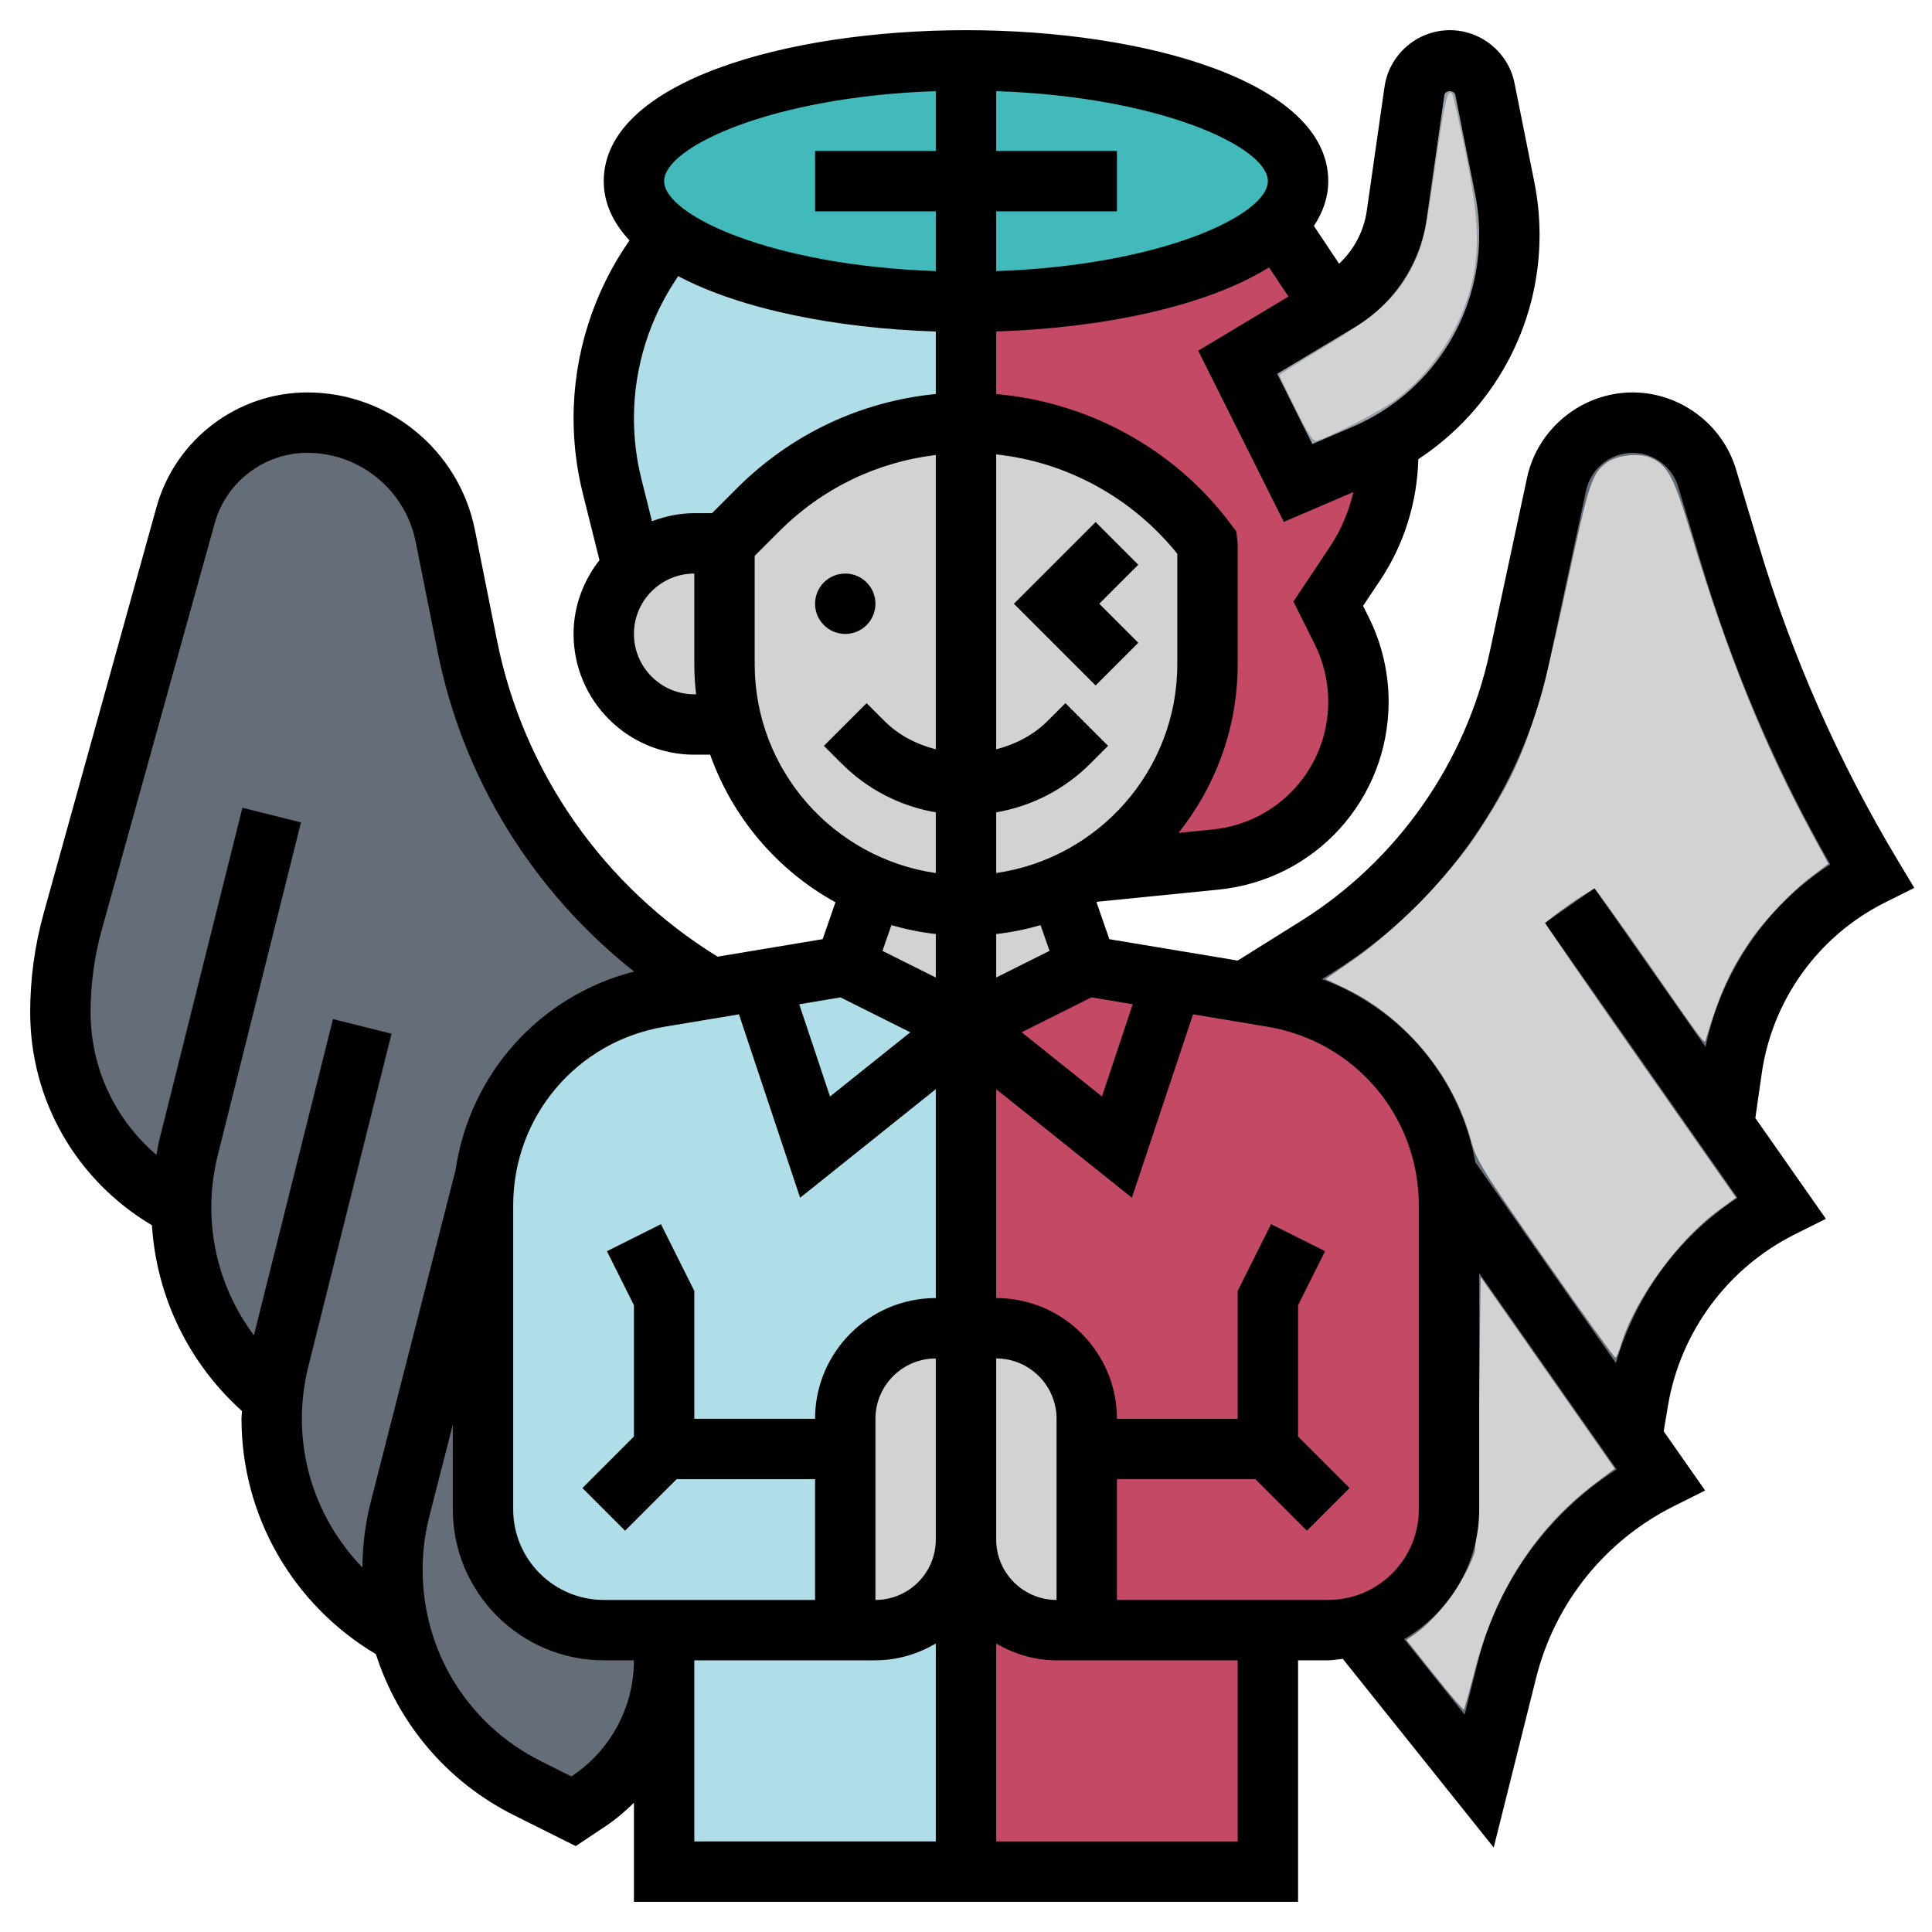
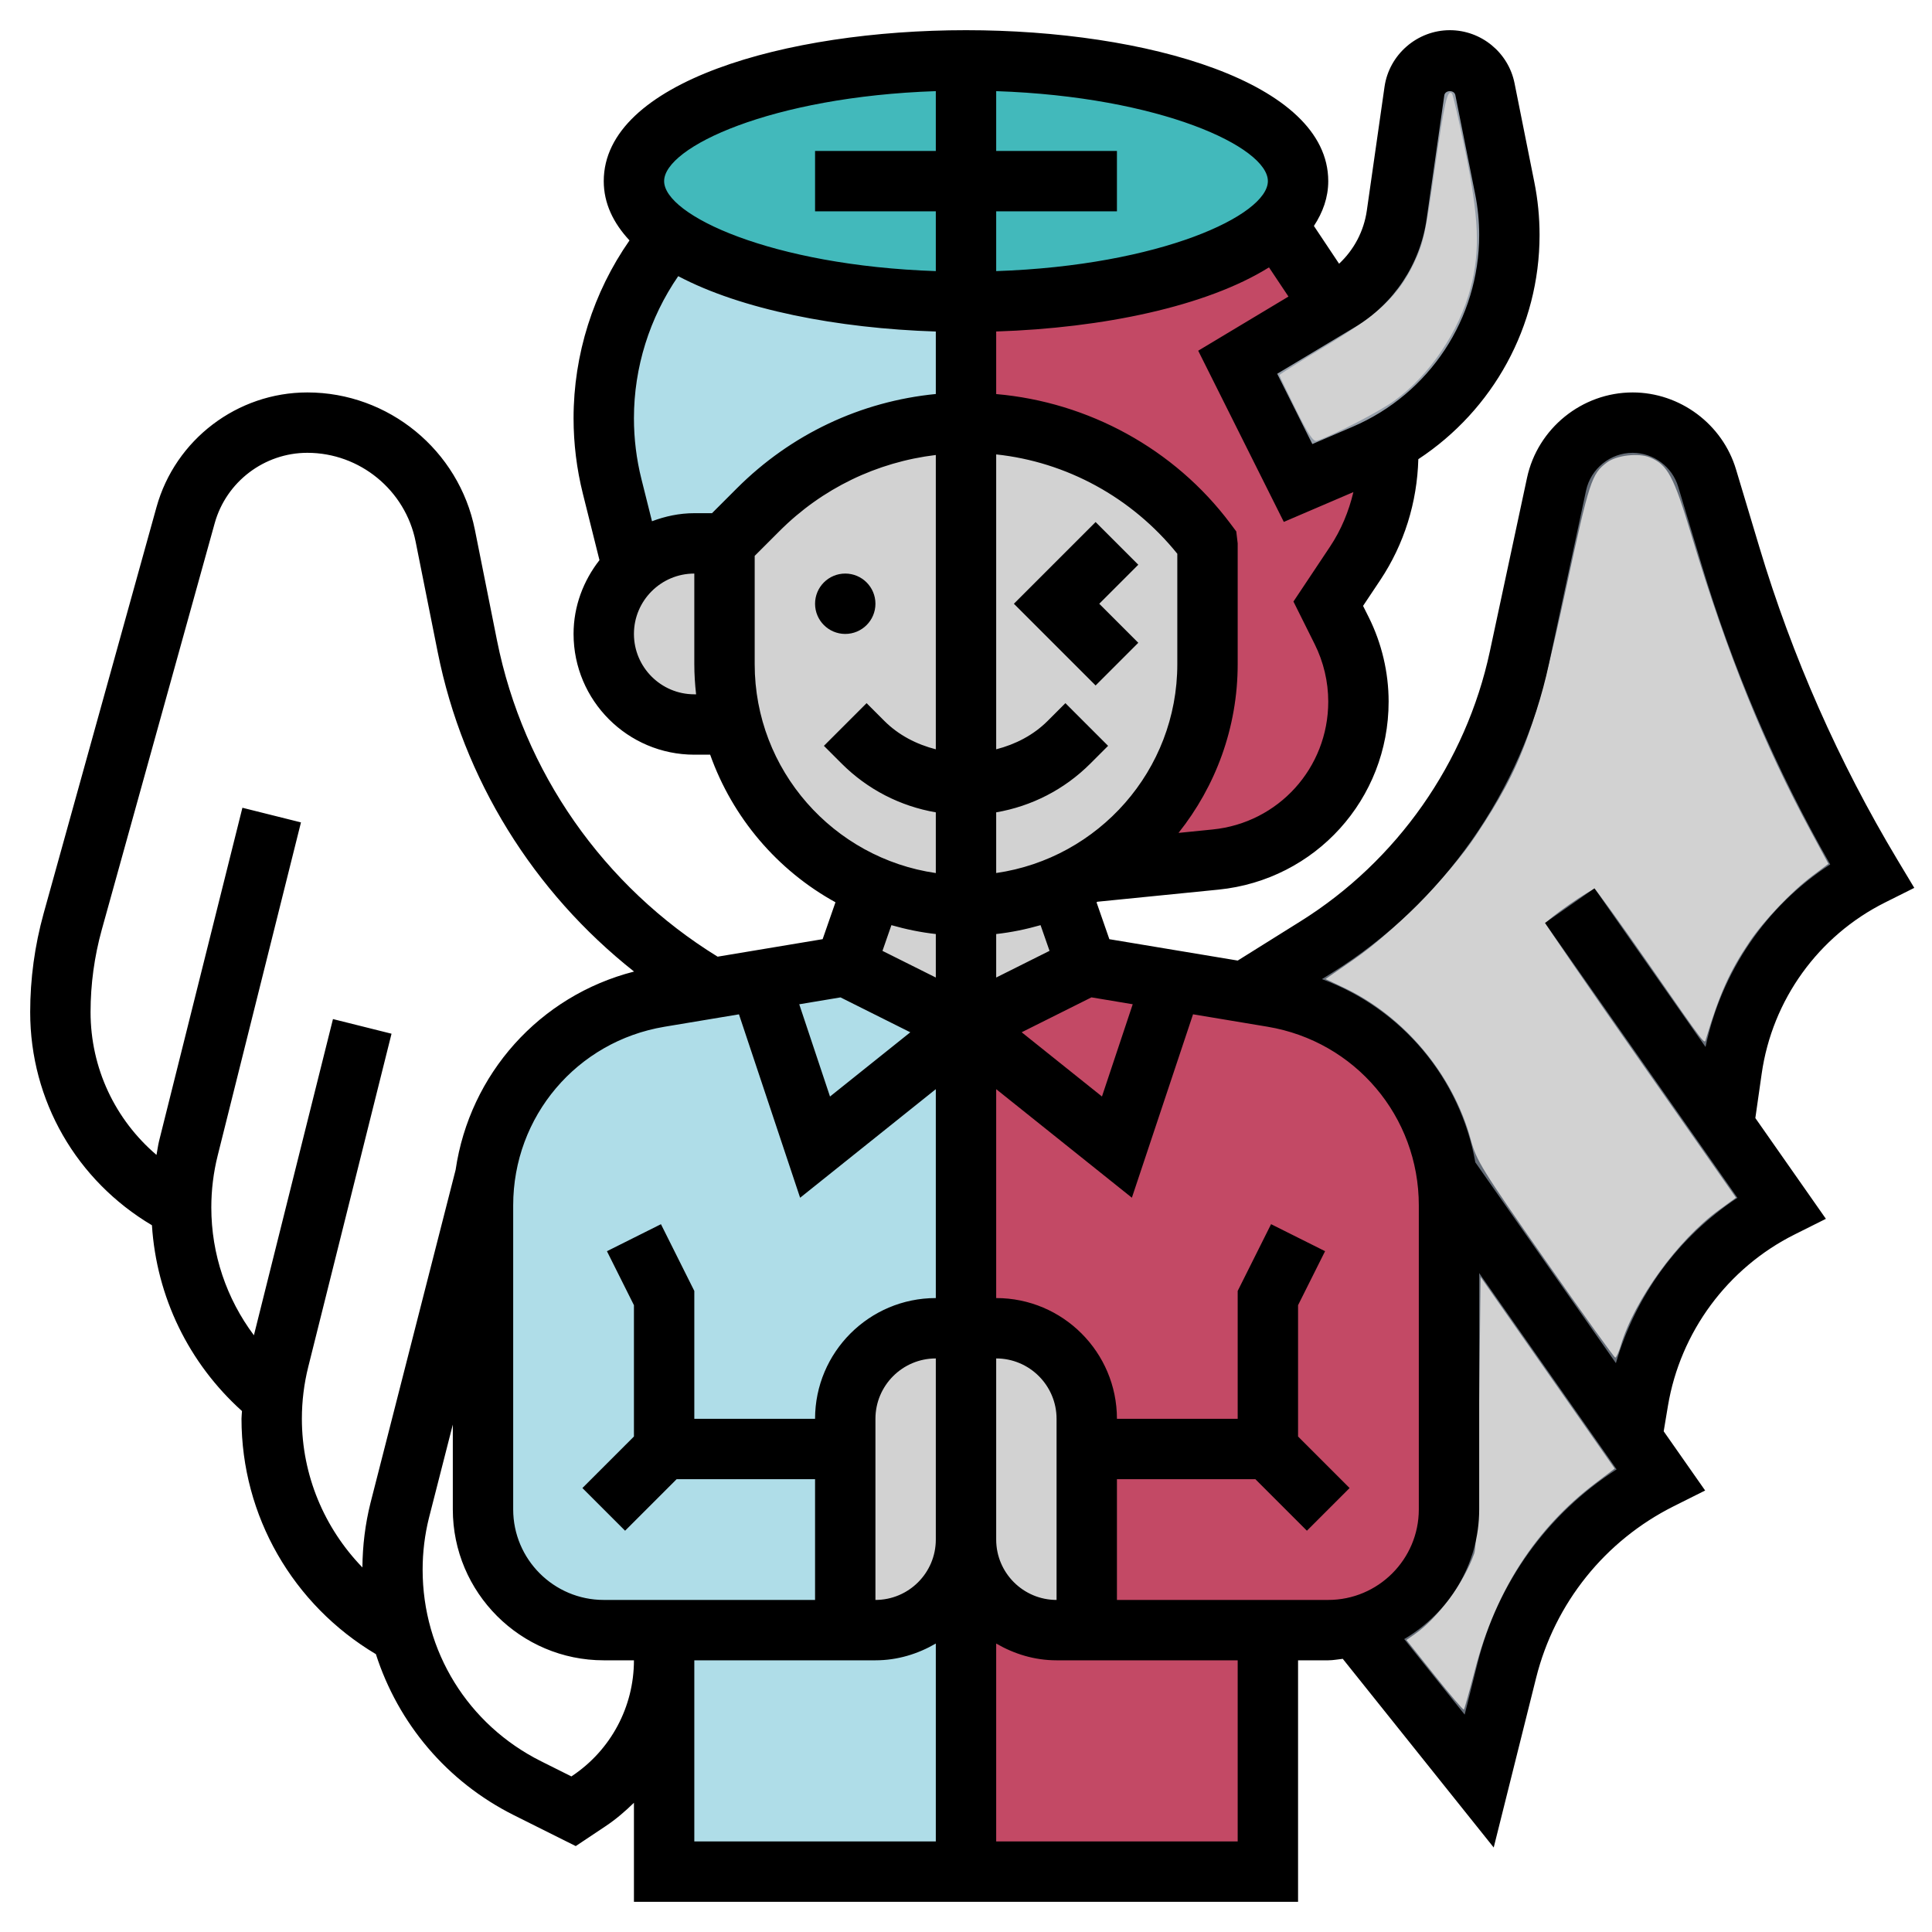
<svg xmlns="http://www.w3.org/2000/svg" xmlns:ns1="http://sodipodi.sourceforge.net/DTD/sodipodi-0.dtd" xmlns:ns2="http://www.inkscape.org/namespaces/inkscape" id="_x33_0" enable-background="new 0 0 64 64" height="512" viewBox="0 0 64 64" width="512" version="1.1" ns1:docname="ethics.svg" ns2:version="0.92.5 (2060ec1f9f, 2020-04-08)">
  <defs id="defs5980" />
  <ns1:namedview pagecolor="#ffffff" bordercolor="#666666" borderopacity="1" objecttolerance="10" gridtolerance="10" guidetolerance="10" ns2:pageopacity="0" ns2:pageshadow="2" ns2:window-width="1920" ns2:window-height="1036" id="namedview5978" showgrid="false" ns2:zoom="0.4609375" ns2:cx="713.39316" ns2:cy="488.9697" ns2:window-x="1920" ns2:window-y="20" ns2:window-maximized="0" ns2:current-layer="g5975" />
  <g id="g5975">
    <g id="g5965">
      <g id="g5891" style="fill:#42b9bb;fill-opacity:1">
        <path d="m32 10v4c-1.27.01-2.52.27-3.69.75-1.18.49-2.27 1.21-3.19 2.13l-1.12 1.12h-1c-.8 0-1.52.31-2.05.81l-.67-2.7c-.19-.74-.28-1.49-.28-2.26 0-2.21.79-4.35 2.21-6.02l.01-.01c1.82 1.3 5.52 2.18 9.78 2.18z" fill="#656d78" id="path5889" style="fill:#afdde8;fill-opacity:1" />
      </g>
      <g id="g5895">
        <path d="m46 15c0 1.3-.39 2.58-1.11 3.66l-.89 1.34.44.89c.37.73.56 1.53.56 2.35 0 1.35-.51 2.59-1.36 3.53-.85.93-2.04 1.57-3.38 1.7l-4.2.42c.59-.34 1.12-.76 1.6-1.23 1.44-1.45 2.34-3.45 2.34-5.66v-4l-.05-.06c-1.86-2.48-4.77-3.94-7.87-3.94-.03 0-.05 0-.08 0v-4c4.7 0 8.71-1.07 10.28-2.58l1.53 2.29.27.45-3.08 1.84 2 4 2.21-.95c.27-.12.53-.25.78-.39.01.11.01.23.01.34z" fill="#b27946" id="path5893" style="fill:#c34965;fill-opacity:1" />
      </g>
      <g id="g5899">
        <path d="m45.99 14.66c-.25.14-.51.27-.78.39l-2.21.95-2-4 3.08-1.84.29-.18c1.03-.62 1.73-1.67 1.9-2.86l.58-4.1c.09-.59.59-1.02 1.18-1.02.56 0 1.05.4 1.16.95l.66 3.28c.1.51.15 1.03.15 1.55 0 1.58-.47 3.09-1.31 4.36-.68 1.03-1.6 1.9-2.7 2.52z" fill="#969faa" id="path5897" />
      </g>
      <g id="g5903">
        <path d="m32 6v4c-4.26 0-7.96-.88-9.78-2.18-.78-.54-1.22-1.16-1.22-1.82 0-2.21 4.92-4 11-4z" fill="#e6e9ed" id="path5901" style="fill:#42b9bb;fill-opacity:1" />
      </g>
      <g id="g5907">
        <path d="m32 2c6.08 0 11 1.79 11 4 0 .5-.25.98-.72 1.42-1.57 1.51-5.58 2.58-10.28 2.58v-4z" fill="#e6e9ed" id="path5905" style="fill:#42b9bb;fill-opacity:1" />
      </g>
      <g id="g5911">
        <path d="m35 54h1 6v8h-10v-11c0 1.66 1.34 3 3 3z" fill="#ff826e" id="path5909" style="fill:#c34965;fill-opacity:1" />
      </g>
      <g id="g5915">
        <path d="m36 48v-1c0-1.66-1.34-3-3-3-.55 0-1 .45-1 1v-11l5 4 1.84-5.52 2.37.39.94.16c3.03.5 5.33 2.9 5.77 5.86.05.34.08.69.08 1.04v10.07c0 1.89-1.31 3.47-3.08 3.89-.29.07-.6.11-.92.11h-2-6z" fill="#ff826e" id="path5913" style="fill:#c34965;fill-opacity:1" />
      </g>
      <g id="g5919">
        <path d="m38.84 32.47v.01l-1.84 5.52-5-4 4-2z" fill="#fc6e51" id="path5917" style="fill:#c34965;fill-opacity:1" />
      </g>
      <g id="g5923" style="fill:#42b9bb;fill-opacity:1">
        <path d="m28 47v1 6h-6-2c-2.21 0-4-1.79-4-4v-10.07c0-.31.02-.63.07-.93.39-3.01 2.71-5.46 5.78-5.97l1.7-.29 1.61-.26 1.84 5.52 5-4v11c0-.55-.45-1-1-1-1.66 0-3 1.34-3 3z" fill="#fcd770" id="path5921" style="fill:#afdde8;fill-opacity:1" />
      </g>
      <g id="g5927">
        <path d="m32 51v11h-10v-7-1h6 1c1.66 0 3-1.34 3-3z" fill="#fcd770" id="path5925" style="fill:#afdde8;fill-opacity:1" />
      </g>
      <g id="g5931">
        <path d="m32 34-5 4-1.84-5.52v-.01l2.84-.47z" fill="#ffc729" id="path5929" style="fill:#afdde8;fill-opacity:1" />
      </g>
      <g id="g5935">
-         <path d="m16 50v-10.07c0-.31.02-.63.07-.93.39-3.01 2.71-5.46 5.78-5.97l1.7-.29c-4.18-2.45-7.12-6.57-8.07-11.33l-.73-3.67c-.44-2.17-2.35-3.74-4.57-3.74-.94 0-1.82.31-2.53.85s-1.25 1.31-1.5 2.21l-3.74 13.47c-.27.97-.41 1.98-.41 3 0 1.37.39 2.68 1.08 3.8.7 1.12 1.7 2.05 2.92 2.67 0 1.24.28 2.44.81 3.52.52 1.07 1.27 2.03 2.22 2.79h.01c-.03.23-.04.46-.04.69 0 1.5.41 2.93 1.16 4.17.74 1.23 1.81 2.27 3.13 2.97.2.75.51 1.46.92 2.11.77 1.26 1.89 2.31 3.27 2.99l1.52.76.5-.34c1.56-1.04 2.5-2.79 2.5-4.66v-1h-2c-2.21 0-4-1.79-4-4z" fill="#e6e9ed" id="path5933" style="fill:#656d78;fill-opacity:1" />
-       </g>
+         </g>
      <g id="g5939">
        <path d="m58.89 31.64c.79-1.1 1.85-2.02 3.11-2.64-1.99-3.32-3.56-6.88-4.68-10.59l-.77-2.57c-.33-1.09-1.33-1.84-2.47-1.84-1.21 0-2.26.85-2.52 2.04l-1.23 5.75c-.85 3.97-3.27 7.42-6.72 9.58l-2.4 1.5.94.16c3.03.5 5.33 2.9 5.77 5.86.05.34.08.69.08 1.04v10.07c0 1.89-1.31 3.47-3.08 3.89l4.08 5.11.92-3.66c.34-1.38.98-2.65 1.84-3.73.87-1.08 1.97-1.97 3.24-2.61l-.94-1.35.2-1.24c.24-1.39.79-2.67 1.6-3.77.82-1.1 1.88-2.01 3.14-2.64l-1.9-2.71.27-1.86c.19-1.39.73-2.69 1.52-3.79z" fill="#656d78" id="path5937" style="fill:#656d78;fill-opacity:1" />
      </g>
      <g id="g5943">
        <path d="m36 48v6h-1c-1.66 0-3-1.34-3-3v-6c0-.55.45-1 1-1 1.66 0 3 1.34 3 3z" fill="#f0d0b4" id="path5941" style="fill:#d2d2d2;fill-opacity:1" />
      </g>
      <g id="g5947">
        <path d="m32 45v6c0 1.66-1.34 3-3 3h-1v-6-1c0-1.66 1.34-3 3-3 .55 0 1 .45 1 1z" fill="#f0d0b4" id="path5945" style="fill:#d2d2d2;fill-opacity:1" />
      </g>
      <g id="g5951">
        <path d="m32 30 3.09-.62.91 2.62-4 2z" fill="#f0d0b4" id="path5949" style="fill:#d2d2d2;fill-opacity:1" />
      </g>
      <g id="g5955">
        <path d="m32 30v4l-4-2 .91-2.62c.95.4 2 .62 3.09.62z" fill="#f0d0b4" id="path5953" style="fill:#d2d2d2;fill-opacity:1" />
      </g>
      <g id="g5959">
        <path d="m39.95 17.94c-1.86-2.48-4.77-3.94-7.87-3.94-.03 0-.05 0-.08 0-1.27.01-2.52.27-3.69.75-1.18.49-2.27 1.21-3.19 2.13l-1.12 1.12v4c0 .68.08 1.33.24 1.96.62 2.46 2.37 4.46 4.67 5.42.95.4 2 .62 3.09.62l3.09-.62c.33-.14.66-.3.97-.49.59-.34 1.12-.76 1.6-1.23 1.44-1.45 2.34-3.45 2.34-5.66v-4z" fill="#f0d0b4" id="path5957" style="fill:#d2d2d2;fill-opacity:1" />
      </g>
      <g id="g5963">
        <path d="m23 24c-.83 0-1.58-.34-2.12-.88s-.88-1.29-.88-2.12c0-.86.36-1.64.95-2.19.53-.5 1.25-.81 2.05-.81h1v4c0 .68.08 1.33.24 1.96l-.17.04z" fill="#f0d0b4" id="path5961" style="fill:#d2d2d2;fill-opacity:1" />
      </g>
      <path style="fill:#d2d2d2;fill-opacity:1;stroke-width:0.767" d="m 409.478,333.89 c -16.894,-24.181 -18.194,-26.282 -19.714,-31.87 -4.705,-17.294 -17.568,-32.674 -33.712,-40.309 l -4.776,-2.259 7.508,-5.194 c 10.609,-7.339 25.213,-22.18 32.332,-32.857 12.298,-18.443 15.824,-28.109 23.953,-65.654 6.153,-28.419 6.716,-30.147 10.819,-33.211 2.529,-1.888 8.33,-2.558 11.345,-1.309 4.711,1.951 6.281,4.894 11.055,20.724 9.457,31.36 19.096,55.238 31.716,78.571 l 4.542,8.398 -4.284,3.223 c -5.583,4.2 -12.796,11.79 -16.693,17.566 -5.186,7.685 -7.887,13.718 -11.475,25.632 -0.434,1.441 0.341,2.455 -15.188,-19.879 -7.48,-10.758 -13.895,-19.668 -14.256,-19.8 -0.831,-0.304 -13.02,8.194 -13.02,9.078 0,0.361 11.344,16.855 25.21,36.655 l 25.21,35.999 -4.547,3.311 c -10.867,7.913 -22.354,23.758 -25.963,35.813 -0.537,1.793 -1.201,3.26 -1.475,3.26 -0.274,0 -8.638,-11.649 -18.586,-25.887 z" id="path6070" ns2:connector-curvature="0" transform="scale(0.125)" />
      <path style="fill:#d2d2d2;fill-opacity:1;stroke-width:0.767" d="m 380.183,443.98 -7.466,-9.367 2.157,-1.498 c 6.146,-4.27 13.061,-13.633 15.809,-21.406 0.574,-1.624 1.008,-14.476 1.279,-37.883 l 0.41,-35.425 17.773,25.394 17.773,25.394 -5.092,3.855 c -15.864,12.01 -26.503,28.517 -31.967,49.599 -1.442,5.564 -2.754,10.249 -2.916,10.411 -0.162,0.162 -3.654,-3.921 -7.76,-9.073 z" id="path6072" ns2:connector-curvature="0" transform="scale(0.125)" />
      <path style="fill:#d2d2d2;fill-opacity:1;stroke-width:0.767" d="m 343.42,108.489 c -2.396,-4.814 -4.357,-8.9 -4.357,-9.081 0,-0.181 5.446,-3.603 12.102,-7.605 14.301,-8.598 19.464,-13.451 23.619,-22.201 2.433,-5.123 2.963,-7.536 5.444,-24.771 2.579,-17.914 3.339,-21.253 4.563,-20.029 0.274,0.274 1.863,7.154 3.53,15.289 3.609,17.609 3.959,26.419 1.434,36.115 -3.031,11.637 -10.956,23.361 -20.296,30.026 -4.093,2.921 -15.503,8.817 -20.478,10.582 -0.916,0.325 -2.246,-1.666 -5.561,-8.325 z" id="path6074" ns2:connector-curvature="0" transform="scale(0.125)" />
    </g>
    <g id="g5973">
      <path d="m36.293 17.293-2.707 2.707 2.707 2.707 1.414-1.414-1.293-1.293 1.293-1.293z" id="path5967" />
      <circle cx="28" cy="20" r="1" id="circle5969" />
      <path d="m 62.447,29.895 0.966,-0.483 -0.556,-0.926 C 60.909,25.239 59.369,21.754 58.282,18.128 L 57.508,15.55 C 57.059,14.048 55.65,13 54.083,13 c -1.675,0 -3.146,1.189 -3.498,2.827 l -1.232,5.753 c -0.79,3.684 -3.075,6.942 -6.27,8.938 L 41.001,31.82 36.749,31.112 36.324,29.89 c 0.011,-0.006 0.021,-0.013 0.032,-0.019 L 40.365,29.47 C 43.577,29.147 46,26.47 46,23.241 46,22.275 45.771,21.307 45.339,20.442 l -0.186,-0.371 0.569,-0.853 c 0.796,-1.195 1.222,-2.577 1.262,-4.007 C 49.458,13.583 51,10.817 51,7.783 51,7.196 50.942,6.608 50.827,6.035 L 50.171,2.756 C 49.967,1.739 49.066,1 48.028,1 46.947,1 46.017,1.807 45.864,2.876 l -0.586,4.098 c -0.098,0.685 -0.425,1.3 -0.919,1.762 L 43.525,7.485 C 43.823,7.031 44,6.539 44,6 44,2.717 37.963,1 32,1 26.037,1 20,2.717 20,6 20,6.735 20.316,7.387 20.853,7.964 19.654,9.685 19,11.742 19,13.854 c 0,0.842 0.104,1.683 0.308,2.5 l 0.55,2.201 C 19.329,19.233 19,20.075 19,21 c 0,2.206 1.794,4 4,4 h 0.525 c 0.743,2.091 2.23,3.832 4.151,4.889 l -0.425,1.222 -3.479,0.58 C 19.997,29.366 17.336,25.574 16.464,21.216 L 15.731,17.548 C 15.202,14.913 12.869,13 10.181,13 7.861,13 5.806,14.562 5.185,16.797 L 1.445,30.26 C 1.15,31.325 1,32.425 1,33.528 c 0,2.937 1.539,5.58 4.033,7.06 0.153,2.373 1.214,4.563 2.983,6.155 C 8.013,46.827 8,46.912 8,46.997 c 0,3.223 1.703,6.162 4.452,7.799 0.735,2.286 2.344,4.22 4.576,5.337 l 2.044,1.021 0.987,-0.658 C 20.403,60.267 20.711,60.001 21,59.719 V 63 h 22 v -8 h 1 c 0.165,0 0.32,-0.033 0.481,-0.049 l 5,6.25 1.405,-5.62 c 0.619,-2.474 2.281,-4.546 4.562,-5.687 l 1.037,-0.519 -1.373,-1.961 0.14,-0.839 c 0.408,-2.448 1.977,-4.572 4.196,-5.681 l 1.037,-0.519 -2.337,-3.338 0.21,-1.469 C 58.707,33.121 60.236,31 62.447,29.895 Z M 37.523,33.267 37.005,34.82 36.504,36.323 33.844,34.195 36.156,33.039 Z M 35,48 v 1 4 c -1.103,0 -2,-0.897 -2,-2 v -6 c 1.103,0 2,0.897 2,2 z m -6,1 v -1 -1 c 0,-1.103 0.897,-2 2,-2 v 6 c 0,1.103 -0.897,2 -2,2 z M 27,47 H 23 V 42.764 L 21.895,40.553 20.106,41.448 21,43.236 v 4.35 l -1.707,1.707 1.414,1.414 L 22.414,49 H 27 v 4 h -7 c -1.654,0 -3,-1.346 -3,-3 V 39.93 c 0,-2.945 2.108,-5.434 5.014,-5.918 l 2.465,-0.411 2.026,6.076 L 31,36.08 V 43 c -2.206,0 -4,1.794 -4,4 z M 39,22 c 0,3.519 -2.613,6.432 -6,6.92 v -2.01 c 1.176,-0.203 2.26,-0.756 3.121,-1.617 l 0.586,-0.586 -1.414,-1.414 -0.586,0.586 C 34.23,24.356 33.633,24.659 33,24.822 v -9.769 c 2.32,0.247 4.487,1.417 6,3.291 z M 34.767,31.498 34.337,31.713 33,32.382 v -1.441 c 0.504,-0.056 0.994,-0.158 1.47,-0.294 z M 43.55,21.337 c 0.294,0.588 0.45,1.247 0.45,1.904 0,2.197 -1.648,4.019 -3.834,4.237 L 39.04,27.591 C 40.263,26.054 41,24.113 41,22 v -4 l -0.047,-0.396 -0.2,-0.267 C 38.902,14.868 36.052,13.319 33,13.054 v -2.073 c 3.539,-0.114 6.972,-0.834 9.037,-2.124 l 0.645,0.967 -2.99,1.794 2.836,5.671 2.305,-0.988 c -0.153,0.639 -0.404,1.252 -0.774,1.807 l -1.212,1.819 z m 3.709,-14.08 0.585,-4.098 c 0.025,-0.18 0.329,-0.188 0.366,-0.01 l 0.656,3.279 C 48.955,6.873 49,7.328 49,7.783 c 0,2.769 -1.644,5.262 -4.189,6.353 l -1.338,0.574 -1.164,-2.329 2.574,-1.544 c 1.296,-0.778 2.163,-2.084 2.376,-3.58 z M 42,6 c 0,1.127 -3.551,2.796 -9,2.981 V 7 h 4 V 5 H 33 V 3.019 C 38.449,3.204 42,4.873 42,6 Z M 31,3.019 V 5 h -4 v 2 h 4 V 8.981 C 25.551,8.796 22,7.127 22,6 22,4.873 25.551,3.204 31,3.019 Z M 23,23 c -1.103,0 -2,-0.897 -2,-2 0,-1.103 0.897,-2 2,-2 v 3 c 0,0.338 0.022,0.671 0.059,1 z m 0.586,-6 H 23 c -0.495,0 -0.964,0.102 -1.402,0.267 l -0.35,-1.398 C 21.083,15.21 21,14.533 21,13.854 c 0,-1.686 0.518,-3.327 1.467,-4.706 2.095,1.108 5.269,1.729 8.533,1.834 v 2.07 c -2.489,0.244 -4.798,1.332 -6.59,3.124 z M 25,22 V 18.414 L 25.824,17.59 C 27.237,16.177 29.047,15.308 31,15.072 v 9.75 c -0.633,-0.163 -1.231,-0.466 -1.707,-0.943 l -0.586,-0.586 -1.414,1.414 0.586,0.586 c 0.861,0.861 1.945,1.414 3.121,1.617 v 2.011 C 27.613,28.432 25,25.519 25,22 Z m 6,8.941 v 1.441 l -1.767,-0.883 0.296,-0.852 c 0.477,0.136 0.967,0.238 1.471,0.294 z m -3.157,2.099 2.312,1.156 -2.66,2.128 -1.019,-3.056 z M 10,46.997 c 0,-0.58 0.071,-1.159 0.212,-1.721 L 12.97,34.243 11.03,33.758 8.411,44.233 C 7.506,43.023 7,41.55 7,39.997 7,39.417 7.071,38.838 7.212,38.276 L 9.97,27.243 8.03,26.758 5.271,37.791 C 5.233,37.945 5.215,38.102 5.184,38.258 3.816,37.091 3,35.387 3,33.528 3,32.606 3.125,31.686 3.372,30.796 L 7.112,17.333 C 7.494,15.959 8.756,15 10.181,15 c 1.738,0 3.247,1.237 3.587,2.941 l 0.733,3.668 c 0.842,4.209 3.175,7.943 6.503,10.575 -3.137,0.803 -5.446,3.399 -5.911,6.569 l -2.821,11.038 c -0.174,0.696 -0.261,1.413 -0.267,2.132 C 10.743,50.62 10,48.871 10,46.997 Z m 8.949,11.835 -0.021,0.014 -1.006,-0.503 C 15.503,57.133 14,54.702 14,51.997 c 0,-0.58 0.071,-1.159 0.21,-1.716 L 15,47.191 V 50 c 0,2.757 2.243,5 5,5 h 1 c 0,1.543 -0.767,2.976 -2.051,3.832 z M 23,55 h 6 c 0.732,0 1.409,-0.212 2,-0.556 V 61 h -8 z m 18,6 H 33 V 54.444 C 33.591,54.788 34.268,55 35,55 h 6 z m -4,-8 v -4 h 4.586 l 1.707,1.707 1.414,-1.414 L 43,47.586 v -4.35 L 43.895,41.447 42.106,40.552 41,42.764 V 47 h -4 c 0,-2.206 -1.794,-4 -4,-4 v -6.92 l 4.495,3.596 2.026,-6.076 2.465,0.411 C 44.892,34.496 47,36.985 47,39.93 V 50 c 0,1.654 -1.346,3 -3,3 z m 11.945,2.096 -0.426,1.703 -2.003,-2.503 C 47.995,53.426 49,51.835 49,50 v -7.828 l 4.552,6.503 c -2.287,1.468 -3.94,3.755 -4.607,6.421 z m 3.874,-25.669 -1.639,1.146 6.375,9.107 c -1.948,1.283 -3.38,3.234 -4.026,5.476 l -4.657,-6.652 c -0.498,-2.785 -2.432,-5.09 -5.081,-6.07 l 0.351,-0.219 C 47.793,29.934 50.405,26.21 51.308,22 L 52.54,16.248 C 52.696,15.524 53.345,15 54.083,15 c 0.691,0 1.312,0.462 1.51,1.124 l 0.774,2.578 c 1.038,3.459 2.469,6.796 4.261,9.933 -2.125,1.378 -3.608,3.557 -4.13,6.047 z" id="path5971" ns2:connector-curvature="0" ns1:nodetypes="cccccsccccccccsccccsccsccccssscsccssccccccsccsccsccccccccscccccccccccccccccccccscscccscsccccccccccccccsssccccccsccsccscccscccccccsccscccccccccccccccccscccccsccccccsccccccscsscscscsccscccscscscccccsccsccccccccccsccccscccccsccsccccccssccsccsscscscccccccscccccccccccccccccccsssccccsccccccccccccsccccc" />
    </g>
  </g>
</svg>